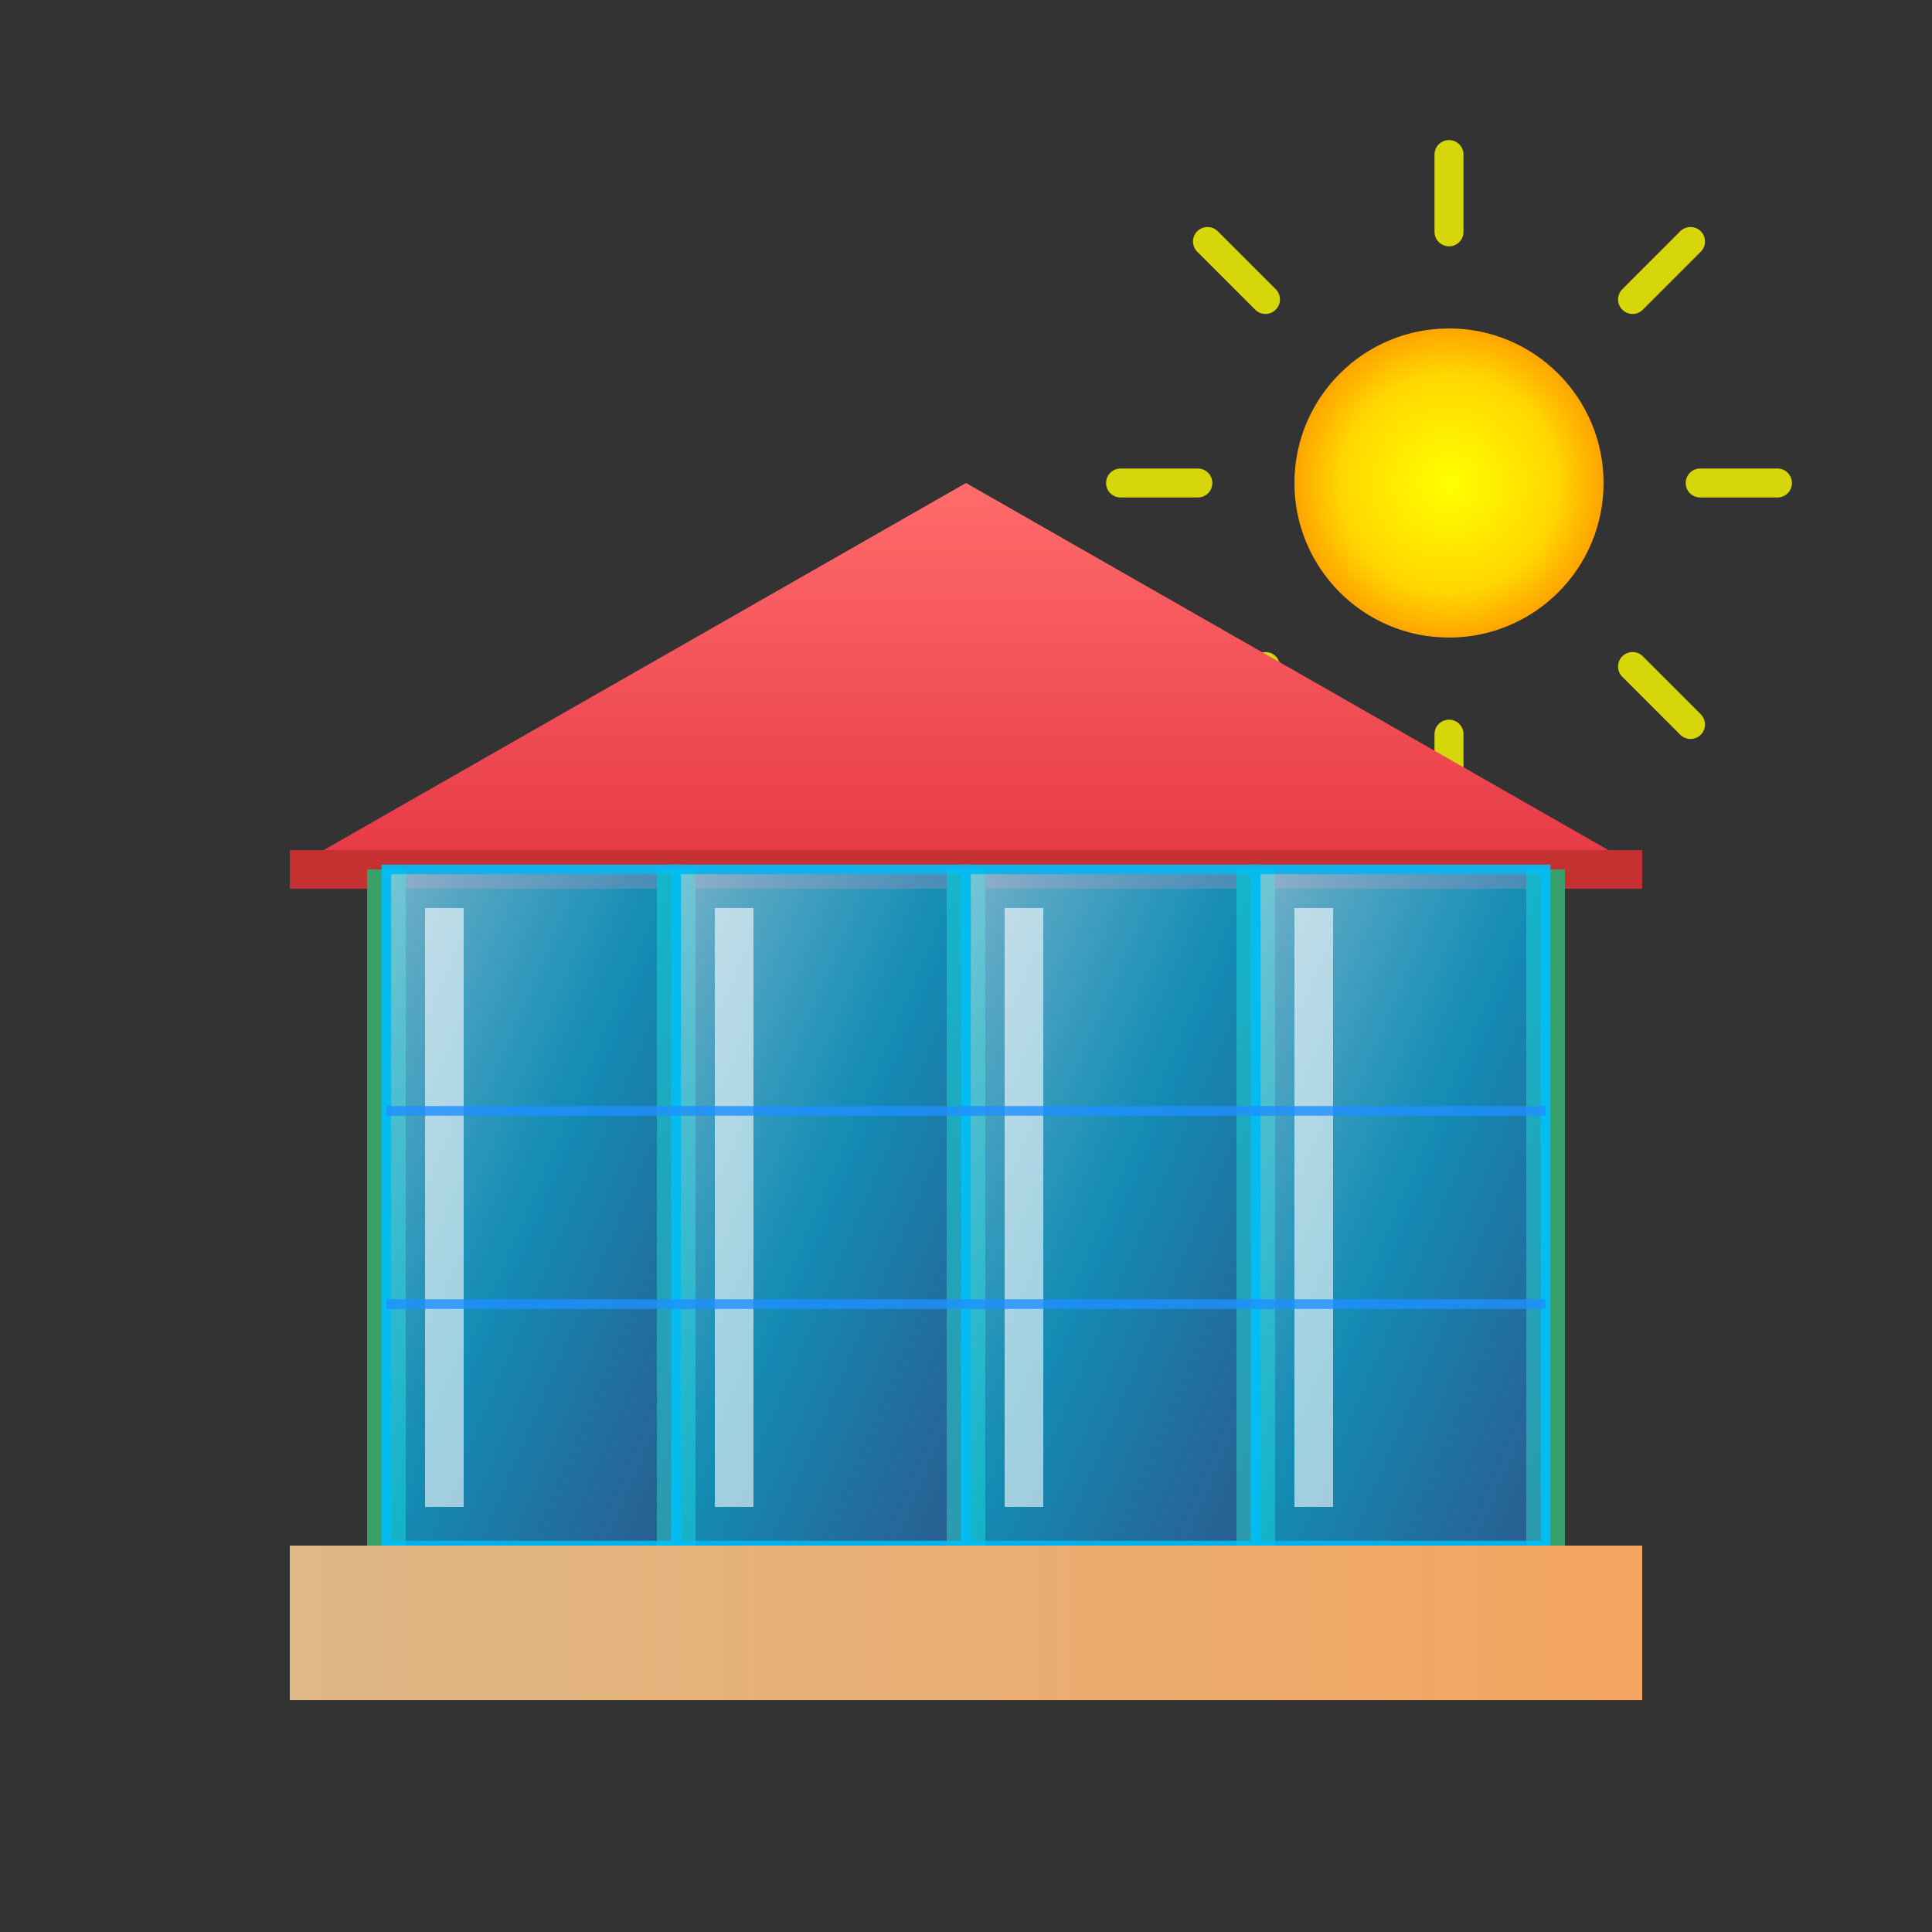
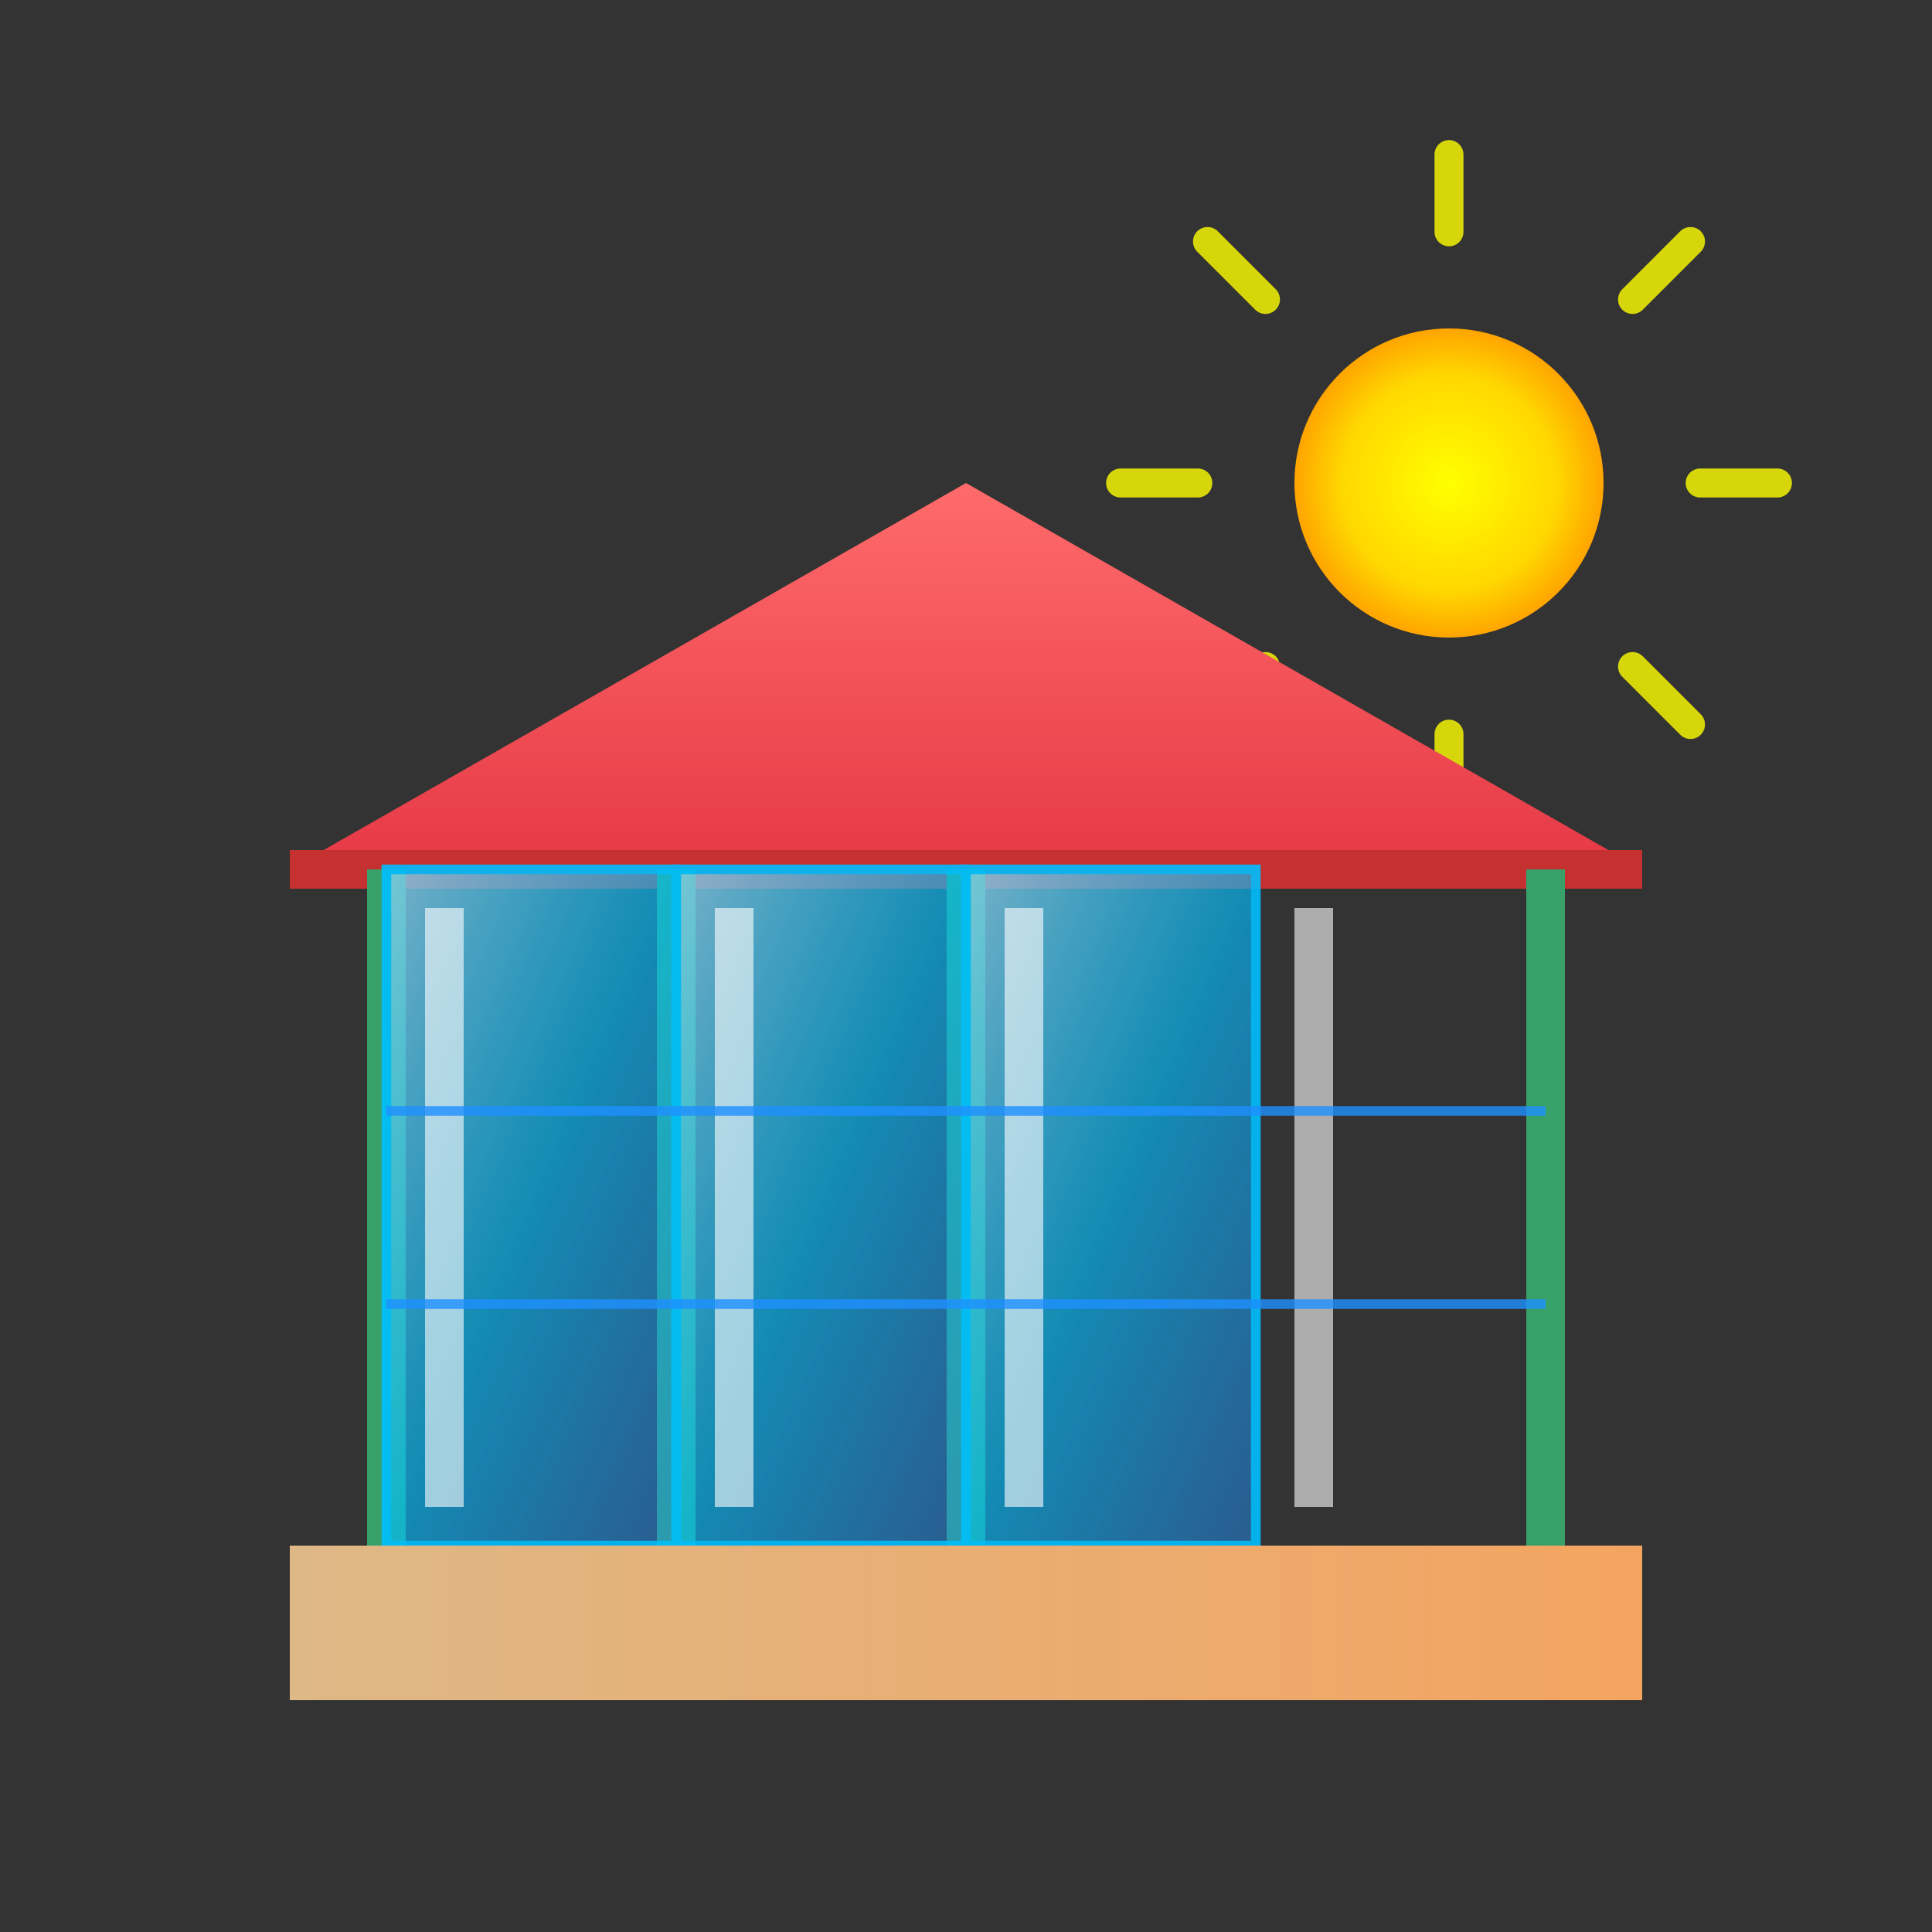
<svg xmlns="http://www.w3.org/2000/svg" viewBox="0 0 100 100" width="16" height="16">
  <rect x="0" y="0" width="100" height="100" fill="#333333" stroke="none" />
  <defs>
    <linearGradient id="glassGradient" x1="0%" y1="0%" x2="100%" y2="100%">
      <stop offset="0%" stop-color="#87CEEB" stop-opacity="0.9" />
      <stop offset="50%" stop-color="#00BFFF" stop-opacity="0.7" />
      <stop offset="100%" stop-color="#1E90FF" stop-opacity="0.5" />
    </linearGradient>
    <linearGradient id="roofGradient" x1="0%" y1="0%" x2="0%" y2="100%">
      <stop offset="0%" stop-color="#FF6B6B" />
      <stop offset="100%" stop-color="#E63946" />
    </linearGradient>
    <radialGradient id="sunGradient" cx="50%" cy="50%" r="50%">
      <stop offset="0%" stop-color="#FFFF00" />
      <stop offset="70%" stop-color="#FFD700" />
      <stop offset="100%" stop-color="#FFA500" />
    </radialGradient>
    <linearGradient id="floorGradient" x1="0%" y1="0%" x2="100%" y2="0%">
      <stop offset="0%" stop-color="#DEB887" />
      <stop offset="100%" stop-color="#F4A460" />
    </linearGradient>
  </defs>
  <circle cx="75" cy="25" r="8" fill="url(#sunGradient)" />
  <g stroke="#FFFF00" stroke-width="1.5" stroke-linecap="round" opacity="0.8">
    <line x1="75" y1="12" x2="75" y2="8" />
    <line x1="75" y1="42" x2="75" y2="38" />
    <line x1="88" y1="25" x2="92" y2="25" />
    <line x1="62" y1="25" x2="58" y2="25" />
    <line x1="84.5" y1="15.5" x2="87.5" y2="12.5" />
    <line x1="65.5" y1="34.5" x2="62.5" y2="37.5" />
    <line x1="84.5" y1="34.5" x2="87.5" y2="37.5" />
    <line x1="65.5" y1="15.5" x2="62.5" y2="12.5" />
  </g>
  <polygon points="15,45 50,25 85,45" fill="url(#roofGradient)" />
  <line x1="15" y1="45" x2="85" y2="45" stroke="#C53030" stroke-width="2" />
  <g stroke="#38A169" stroke-width="2" fill="none">
    <line x1="20" y1="45" x2="20" y2="80" />
    <line x1="35" y1="45" x2="35" y2="80" />
    <line x1="50" y1="45" x2="50" y2="80" />
-     <line x1="65" y1="45" x2="65" y2="80" />
    <line x1="80" y1="45" x2="80" y2="80" />
  </g>
  <g opacity="0.9">
    <rect x="20" y="45" width="15" height="35" fill="url(#glassGradient)" stroke="#00BFFF" stroke-width="0.5" />
    <rect x="35" y="45" width="15" height="35" fill="url(#glassGradient)" stroke="#00BFFF" stroke-width="0.5" />
    <rect x="50" y="45" width="15" height="35" fill="url(#glassGradient)" stroke="#00BFFF" stroke-width="0.5" />
-     <rect x="65" y="45" width="15" height="35" fill="url(#glassGradient)" stroke="#00BFFF" stroke-width="0.5" />
  </g>
  <g opacity="0.6">
    <rect x="22" y="47" width="2" height="31" fill="#FFFFFF" />
    <rect x="37" y="47" width="2" height="31" fill="#FFFFFF" />
    <rect x="52" y="47" width="2" height="31" fill="#FFFFFF" />
    <rect x="67" y="47" width="2" height="31" fill="#FFFFFF" />
  </g>
  <rect x="15" y="80" width="70" height="8" fill="url(#floorGradient)" />
  <g stroke="#1E90FF" stroke-width="0.5" opacity="0.8">
    <line x1="20" y1="57.5" x2="80" y2="57.5" />
    <line x1="20" y1="67.5" x2="80" y2="67.5" />
  </g>
</svg>